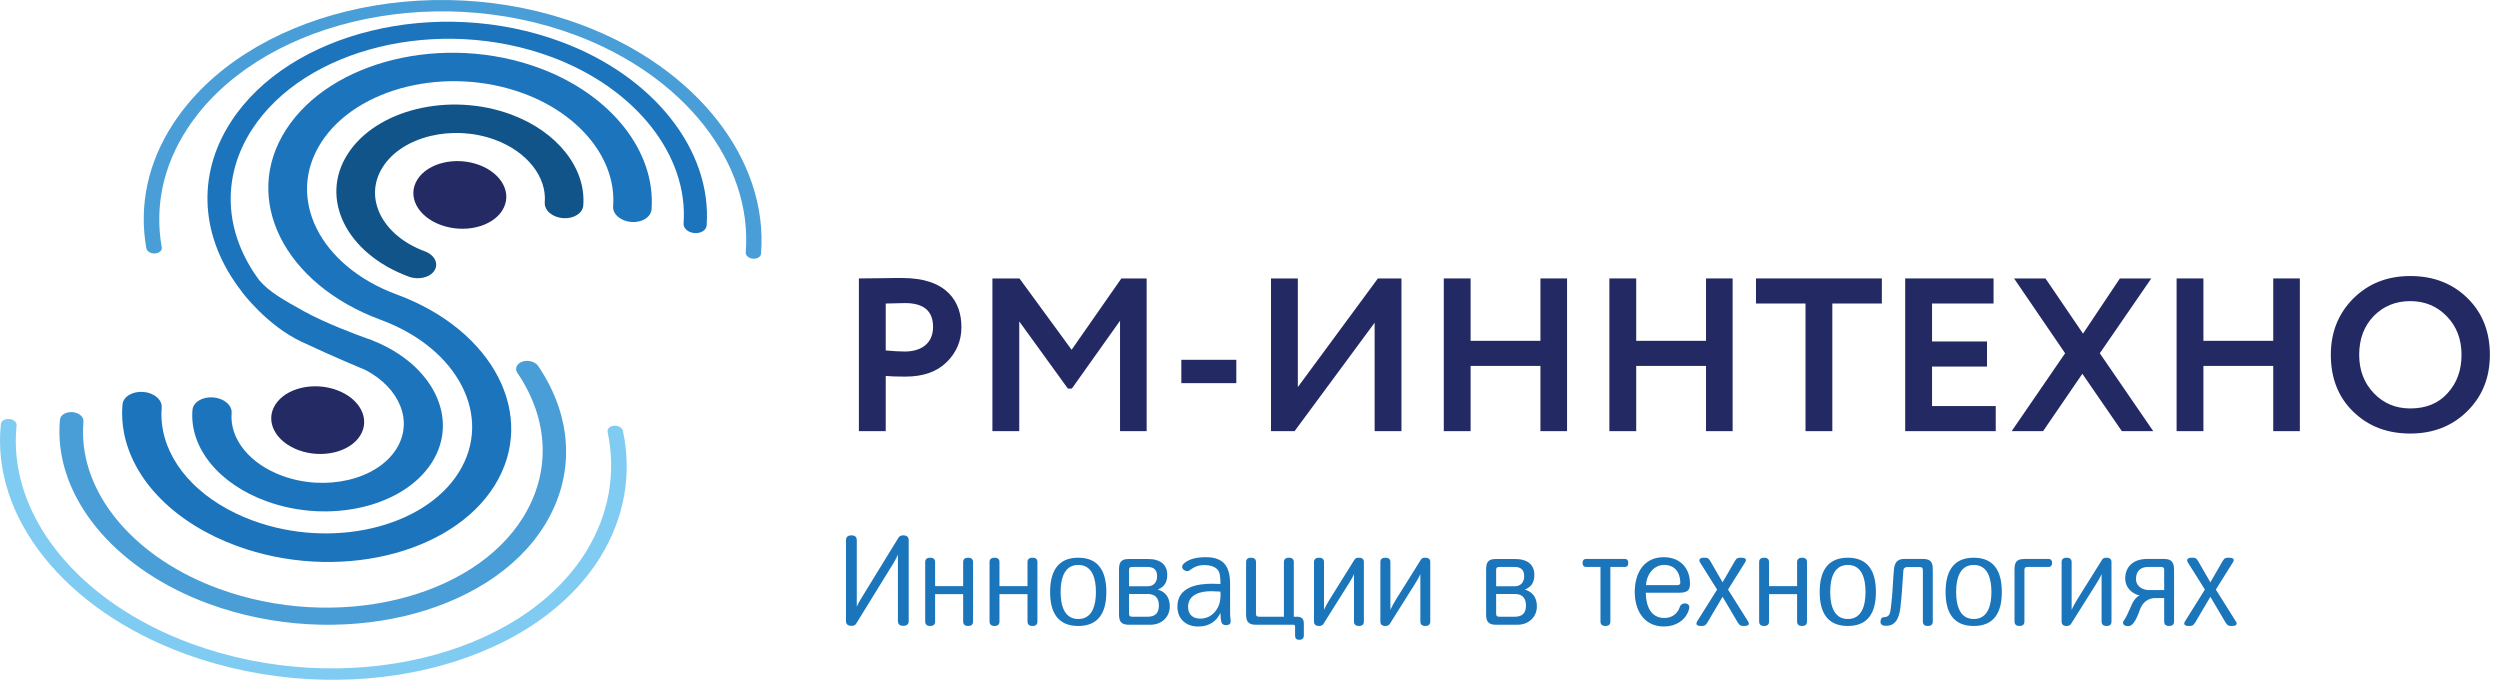
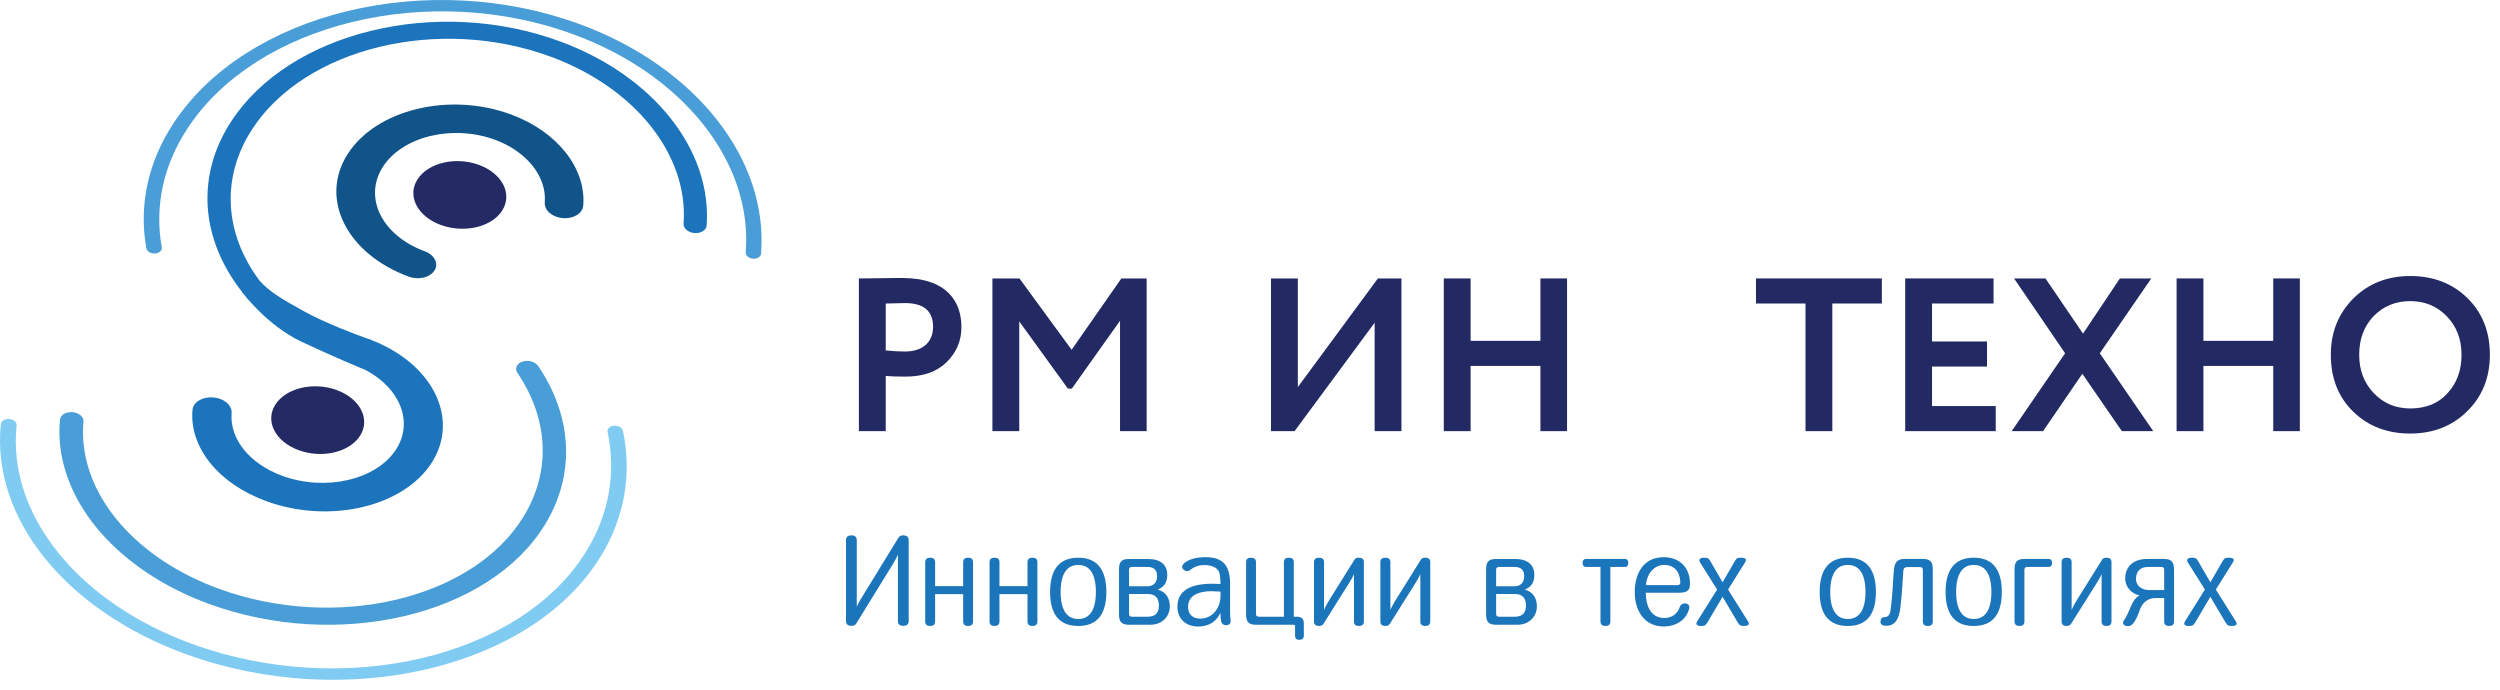
<svg xmlns="http://www.w3.org/2000/svg" width="163px" height="45px" viewBox="0 0 163 45" version="1.1">
  <title>left</title>
  <desc>Created with Sketch.</desc>
  <defs />
  <g id="Page-1" stroke="none" stroke-width="1" fill="none" fill-rule="evenodd">
    <g id="_Иннтехно_site_08_01" transform="translate(-90, -20)" fill-rule="nonzero">
      <g id="left" transform="translate(90, 20)">
        <g id="Group">
          <g id="Shape">
            <path d="M19.47,29.351 C20.998,29.913 22.795,29.489 23.479,28.408 C24.163,27.325 23.484,25.994 21.961,25.433 C20.439,24.874 18.646,25.297 17.955,26.377 C17.262,27.458 17.943,28.789 19.47,29.351 Z" fill="#242B64" />
            <path d="M28.736,14.667 C30.266,15.228 32.062,14.806 32.746,13.725 C33.43,12.642 32.75,11.31 31.227,10.75 C29.706,10.191 27.912,10.613 27.221,11.694 C26.53,12.774 27.208,14.105 28.736,14.667 Z" fill="#242B64" />
            <path d="M40.04,27.759 C39.763,27.777 39.574,27.96 39.616,28.164 C40.182,30.848 39.703,33.54 38.224,35.947 C33.949,42.89 22.391,45.591 12.493,41.973 C5.065,39.257 0.475,33.532 1.082,27.733 C1.103,27.531 0.89,27.346 0.609,27.32 C0.326,27.295 0.079,27.44 0.057,27.643 C-0.584,33.748 4.248,39.772 12.072,42.633 C22.496,46.441 34.667,43.6 39.16,36.291 C40.713,33.755 41.214,30.922 40.616,28.096 C40.575,27.892 40.316,27.74 40.04,27.759 Z" fill="#7FCBF1" />
            <path d="M37.893,1.611 C27.946,-2.092 16.032,0.807 11.295,8.063 C9.65,10.578 9.041,13.388 9.542,16.192 C9.565,16.323 9.678,16.431 9.83,16.487 C9.916,16.519 10.012,16.533 10.111,16.526 C10.388,16.507 10.583,16.328 10.546,16.124 C10.07,13.459 10.646,10.789 12.208,8.4 C16.7,1.506 28.02,-1.247 37.478,2.272 C44.61,4.924 49.085,10.623 48.621,16.454 C48.605,16.658 48.818,16.843 49.091,16.867 C49.368,16.89 49.606,16.743 49.621,16.539 C50.106,10.4 45.395,4.402 37.893,1.611 Z" fill="#499ED7" />
            <path d="M32.286,9.118 C34.356,9.884 35.655,11.524 35.519,13.198 C35.479,13.708 36.007,14.167 36.701,14.223 C37.395,14.279 37.989,13.911 38.029,13.4 C38.221,10.964 36.332,8.58 33.328,7.467 C29.309,5.977 24.532,7.133 22.669,10.042 C20.806,12.951 22.589,16.538 26.653,18.038 C27.291,18.273 28.039,18.093 28.327,17.637 C28.615,17.18 28.333,16.62 27.698,16.386 C24.908,15.356 23.679,12.89 24.957,10.889 C26.231,8.886 29.519,8.092 32.286,9.118 Z" fill="#115489" />
-             <path d="M35.187,4.445 C28.973,2.138 21.564,3.935 18.655,8.447 C15.739,12.957 18.502,18.522 24.827,20.854 C29.886,22.718 32.173,27.18 29.914,30.797 C27.653,34.414 21.628,35.826 16.499,33.946 C13.324,32.783 11.129,30.59 10.628,28.08 C10.529,27.581 10.5,27.076 10.542,26.579 C10.587,26.069 10.051,25.609 9.346,25.553 C8.64,25.497 8.032,25.863 7.986,26.373 C7.932,26.995 7.967,27.627 8.09,28.253 C8.714,31.392 11.466,34.139 15.446,35.597 C21.882,37.953 29.427,36.187 32.249,31.655 C35.066,27.122 32.2,21.535 25.874,19.203 C20.83,17.342 18.621,12.897 20.94,9.292 C23.253,5.687 29.174,4.253 34.147,6.098 C37.865,7.476 40.206,10.431 39.975,13.448 C39.935,13.96 40.466,14.418 41.159,14.473 C41.852,14.528 42.443,14.159 42.481,13.648 C42.762,9.868 39.832,6.17 35.187,4.445 Z" fill="#1C75BC" />
            <path d="M36.578,2.722 C28.509,-0.277 18.871,2.063 15.062,7.934 C12.781,11.444 13.057,15.554 15.78,19.031 L15.784,19.047 C15.784,19.047 17.402,21.222 19.664,22.284 C21.796,23.284 23.646,24.05 23.853,24.136 C26.071,25.315 26.968,27.482 25.84,29.275 C24.576,31.279 21.239,32.063 18.404,31.023 C17.36,30.639 16.498,30.052 15.908,29.324 C15.313,28.587 15.034,27.762 15.102,26.936 C15.144,26.427 14.609,25.967 13.903,25.91 C13.199,25.853 12.593,26.22 12.549,26.729 C12.448,27.929 12.852,29.129 13.716,30.2 C14.576,31.261 15.833,32.115 17.353,32.672 C21.485,34.188 26.341,33.049 28.172,30.132 C29.961,27.277 28.227,23.773 24.322,22.214 L24.323,22.207 C24.323,22.207 24.283,22.193 24.211,22.168 C24.163,22.15 24.119,22.128 24.071,22.11 C24.053,22.103 24.033,22.105 24.015,22.099 C23.253,21.827 21.235,21.079 19.815,20.294 C18.46,19.543 17.547,19.024 16.904,18.273 C14.604,15.17 14.419,11.547 16.431,8.441 C19.879,3.114 28.627,0.992 35.955,3.714 C41.432,5.748 44.893,10.114 44.569,14.581 C44.549,14.887 44.866,15.163 45.283,15.195 C45.698,15.229 46.051,15.006 46.074,14.699 C46.423,9.775 42.61,4.963 36.578,2.722 Z" fill="#1C75BC" />
            <path d="M13.622,39.373 C22.024,42.445 31.855,40.148 35.51,34.243 C37.516,30.994 37.356,27.209 35.088,23.861 C34.896,23.581 34.439,23.452 34.065,23.577 C33.691,23.701 33.542,24.031 33.734,24.312 C35.792,27.348 35.933,30.783 34.108,33.728 C30.785,39.083 21.871,41.169 14.256,38.383 C8.948,36.439 5.475,32.475 5.413,28.284 C5.41,28.018 5.419,27.75 5.442,27.485 C5.47,27.18 5.148,26.905 4.726,26.871 C4.302,26.838 3.935,27.056 3.908,27.363 C3.882,27.653 3.869,27.949 3.873,28.242 C3.937,32.859 7.767,37.229 13.622,39.373 Z" fill="#499ED7" />
          </g>
        </g>
        <g id="Group" transform="translate(56, 17.997)" fill="#232A63">
          <path d="M1.75,3.727 L1.75,0.128 L-1.56319402e-15,0.128 L-1.56319402e-15,10.085 C0.171,10.085 0.626,10.085 1.351,10.099 C2.091,10.113 2.589,10.113 2.831,10.113 C5.747,10.113 6.685,8.563 6.685,6.913 C6.685,6.017 6.358,5.249 5.718,4.623 C5.078,3.997 4.182,3.684 3.044,3.684 C2.461,3.684 2.034,3.698 1.75,3.727 Z M3.001,8.478 C2.788,8.478 2.375,8.463 1.75,8.449 L1.75,5.391 C2.205,5.348 2.617,5.32 2.987,5.32 C4.082,5.32 4.836,5.86 4.836,6.927 C4.836,7.966 4.225,8.478 3.001,8.478 Z" id="Shape" transform="translate(3.343, 5.121) scale(-1, 1) rotate(-180) translate(-3.343, -5.121) " />
          <polygon id="Shape" transform="translate(13.733, 5.135) scale(-1, 1) rotate(-180) translate(-13.733, -5.135) " points="10.455 0.156 8.705 0.156 8.705 10.113 10.469 10.113 13.869 5.462 17.112 10.113 18.762 10.113 18.762 0.156 17.026 0.156 17.026 7.354 13.883 2.93 13.627 2.93 10.455 7.311" />
-           <polygon id="Shape" transform="translate(22.816, 6.223) scale(-1, 1) rotate(-180) translate(-22.816, -6.223) " points="24.608 5.462 21.023 5.462 21.023 6.984 24.608 6.984" />
          <polygon id="Shape" transform="translate(31.122, 5.135) scale(-1, 1) rotate(-180) translate(-31.122, -5.135) " points="33.626 7.226 28.406 0.156 26.869 0.156 26.869 10.113 28.619 10.113 28.619 3.03 33.839 10.113 35.375 10.113 35.375 0.156 33.626 0.156" />
          <polygon id="Shape" transform="translate(42.153, 5.135) scale(-1, 1) rotate(-180) translate(-42.153, -5.135) " points="46.172 0.156 44.436 0.156 44.436 4.409 39.884 4.409 39.884 0.156 38.135 0.156 38.135 10.113 39.884 10.113 39.884 6.045 44.436 6.045 44.436 10.113 46.172 10.113" />
-           <polygon id="Shape" transform="translate(52.949, 5.135) scale(-1, 1) rotate(-180) translate(-52.949, -5.135) " points="56.968 0.156 55.232 0.156 55.232 4.409 50.681 4.409 50.681 0.156 48.931 0.156 48.931 10.113 50.681 10.113 50.681 6.045 55.232 6.045 55.232 10.113 56.968 10.113" />
          <polygon id="Shape" transform="translate(62.593, 5.135) scale(-1, 1) rotate(-180) translate(-62.593, -5.135) " points="61.719 8.478 58.49 8.478 58.49 10.113 66.697 10.113 66.697 8.478 63.468 8.478 63.468 0.156 61.719 0.156" />
          <polygon id="Shape" transform="translate(71.17, 5.135) scale(-1, 1) rotate(-180) translate(-71.17, -5.135) " points="74.122 0.156 68.219 0.156 68.219 10.113 73.98 10.113 73.98 8.478 69.969 8.478 69.969 6.003 73.553 6.003 73.553 4.367 69.969 4.367 69.969 1.792 74.122 1.792" />
          <polygon id="Shape" transform="translate(79.776, 5.135) scale(-1, 1) rotate(-180) translate(-79.776, -5.135) " points="82.216 10.113 84.264 10.113 80.907 5.234 84.392 0.156 82.344 0.156 79.769 3.897 77.209 0.156 75.16 0.156 78.645 5.234 75.317 10.113 77.365 10.113 79.812 6.515" />
          <polygon id="Shape" transform="translate(89.932, 5.135) scale(-1, 1) rotate(-180) translate(-89.932, -5.135) " points="93.95 0.156 92.215 0.156 92.215 4.409 87.663 4.409 87.663 0.156 85.914 0.156 85.914 10.113 87.663 10.113 87.663 6.045 92.215 6.045 92.215 10.113 93.95 10.113" />
          <path d="M95.97,5.135 C95.97,6.6 96.454,7.809 97.421,8.791 C98.403,9.772 99.64,10.27 101.148,10.27 C102.641,10.27 103.879,9.8 104.86,8.847 C105.842,7.894 106.34,6.657 106.34,5.135 C106.34,3.641 105.842,2.418 104.86,1.451 C103.879,0.484 102.641,0 101.148,0 C99.654,0 98.417,0.469 97.435,1.422 C96.454,2.375 95.97,3.613 95.97,5.135 Z M97.819,5.135 C97.819,4.139 98.132,3.3 98.772,2.631 C99.412,1.963 100.209,1.636 101.148,1.636 C102.172,1.636 102.983,1.963 103.58,2.631 C104.192,3.3 104.491,4.125 104.491,5.135 C104.491,6.159 104.163,6.998 103.523,7.653 C102.883,8.307 102.101,8.634 101.148,8.634 C100.195,8.634 99.398,8.307 98.758,7.653 C98.132,6.998 97.819,6.159 97.819,5.135 Z" id="Shape" transform="translate(101.155, 5.135) scale(-1, 1) rotate(-180) translate(-101.155, -5.135) " />
        </g>
        <g id="Group" transform="translate(55.159, 34.905)" fill="#1B75BB">
          <path d="M0.703,5.586 L0.703,1.258 C0.811,1.49 0.91,1.663 1.076,1.928 L3.418,5.743 C3.484,5.859 3.608,5.901 3.732,5.901 C3.914,5.901 4.088,5.834 4.088,5.586 L4.088,0.306 C4.088,0.066 3.914,0 3.732,0 C3.559,0 3.385,0.066 3.385,0.306 L3.385,4.651 C3.31,4.461 3.186,4.237 3.07,4.047 L0.662,0.141 C0.604,0.033 0.48,0 0.356,0 C0.174,0 -9.09494702e-16,0.066 -9.09494702e-16,0.306 L-9.09494702e-16,5.586 C-9.09494702e-16,5.834 0.174,5.901 0.356,5.901 C0.53,5.901 0.703,5.834 0.703,5.586 Z" id="Shape" transform="translate(2.044, 2.95) scale(-1, 1) rotate(-180) translate(-2.044, -2.95) " />
          <path d="M5.81,5.628 L5.81,4.055 L7.639,4.055 L7.639,5.628 C7.639,5.851 7.804,5.909 7.961,5.909 C8.127,5.909 8.284,5.851 8.284,5.628 L8.284,1.746 C8.284,1.514 8.127,1.457 7.961,1.457 C7.804,1.457 7.639,1.514 7.639,1.746 L7.639,3.534 L5.81,3.534 L5.81,1.746 C5.81,1.514 5.652,1.457 5.487,1.457 C5.33,1.457 5.164,1.514 5.164,1.746 L5.164,5.628 C5.164,5.851 5.33,5.909 5.487,5.909 C5.652,5.909 5.81,5.851 5.81,5.628 Z" id="Shape" transform="translate(6.724, 3.683) scale(-1, 1) rotate(-180) translate(-6.724, -3.683) " />
          <path d="M10.006,5.628 L10.006,4.055 L11.834,4.055 L11.834,5.628 C11.834,5.851 12,5.909 12.157,5.909 C12.323,5.909 12.48,5.851 12.48,5.628 L12.48,1.746 C12.48,1.514 12.323,1.457 12.157,1.457 C12,1.457 11.834,1.514 11.834,1.746 L11.834,3.534 L10.006,3.534 L10.006,1.746 C10.006,1.514 9.848,1.457 9.683,1.457 C9.526,1.457 9.36,1.514 9.36,1.746 L9.36,5.628 C9.36,5.851 9.526,5.909 9.683,5.909 C9.848,5.909 10.006,5.851 10.006,5.628 Z" id="Shape" transform="translate(10.92, 3.683) scale(-1, 1) rotate(-180) translate(-10.92, -3.683) " />
          <path d="M13.308,3.674 C13.308,4.982 13.788,5.909 15.145,5.909 C16.494,5.909 16.974,4.982 16.974,3.674 C16.974,2.367 16.494,1.457 15.145,1.457 C13.788,1.457 13.308,2.367 13.308,3.674 Z M16.295,3.674 C16.295,4.461 16.105,5.437 15.145,5.437 C14.185,5.437 13.994,4.461 13.994,3.674 C13.994,2.888 14.185,1.912 15.145,1.912 C16.105,1.912 16.295,2.888 16.295,3.674 Z" id="Shape" transform="translate(15.141, 3.683) scale(-1, 1) rotate(-180) translate(-15.141, -3.683) " />
          <path d="M18.439,5.826 L19.672,5.826 C20.524,5.826 20.946,5.437 20.946,4.792 C20.946,4.328 20.772,4.006 20.326,3.832 C20.913,3.658 21.112,3.219 21.112,2.731 C21.112,2.036 20.566,1.539 19.862,1.539 L18.439,1.539 C17.801,1.539 17.801,1.928 17.801,2.309 L17.801,5.057 C17.801,5.437 17.801,5.826 18.439,5.826 Z M18.455,3.542 L18.455,2.276 C18.455,2.135 18.48,2.061 18.67,2.061 L19.672,2.061 C20.16,2.061 20.4,2.301 20.4,2.789 C20.4,3.286 20.16,3.542 19.672,3.542 L18.455,3.542 Z M18.455,5.098 L18.455,4.047 L19.672,4.047 C20.011,4.047 20.284,4.262 20.284,4.701 C20.284,5.106 20.077,5.305 19.672,5.305 L18.67,5.305 C18.48,5.305 18.455,5.23 18.455,5.098 Z" id="Shape" transform="translate(19.457, 3.683) scale(-1, 1) rotate(-180) translate(-19.457, -3.683) " />
          <path d="M24.463,1.754 C24.439,1.879 24.414,2.036 24.414,2.309 C24.132,1.721 23.644,1.423 22.957,1.423 C22.204,1.423 21.608,1.879 21.608,2.723 C21.608,4.006 22.916,4.212 23.868,4.212 C23.975,4.212 24.166,4.204 24.414,4.196 C24.414,4.535 24.389,4.775 24.339,4.932 C24.207,5.33 23.727,5.429 23.363,5.429 C22.949,5.429 22.668,5.288 22.444,5.114 C22.287,4.982 22.121,5.032 22.014,5.123 C21.898,5.222 21.857,5.379 22.055,5.553 C22.37,5.818 22.833,5.942 23.462,5.942 C24.621,5.942 25.043,5.346 25.043,4.196 L25.043,2.375 C25.043,2.185 25.051,2.003 25.076,1.837 C25.109,1.597 24.985,1.539 24.844,1.514 C24.637,1.49 24.497,1.581 24.463,1.754 Z M24.414,3.699 C24.149,3.716 23.95,3.724 23.818,3.724 C23.172,3.724 22.303,3.55 22.303,2.698 C22.303,2.185 22.643,1.937 23.09,1.937 C23.479,1.937 23.801,2.086 24.05,2.375 C24.381,2.756 24.447,3.219 24.414,3.699 Z" id="Shape" transform="translate(23.345, 3.683) scale(-1, 1) rotate(-180) translate(-23.345, -3.683) " />
          <path d="M26.714,2.441 C26.086,2.441 26.086,2.83 26.086,3.211 L26.086,6.53 C26.086,6.753 26.243,6.811 26.408,6.811 C26.566,6.811 26.731,6.753 26.731,6.53 L26.731,3.178 C26.731,3.037 26.756,2.963 26.946,2.963 L28.552,2.963 L28.552,6.53 C28.552,6.753 28.717,6.811 28.874,6.811 C29.04,6.811 29.197,6.753 29.197,6.53 L29.197,2.963 L29.396,2.963 C29.743,2.963 29.851,2.806 29.851,2.499 L29.851,1.746 C29.851,1.523 29.719,1.457 29.553,1.457 C29.396,1.457 29.28,1.514 29.28,1.746 L29.28,2.317 C29.28,2.458 29.189,2.441 29.148,2.441 L26.714,2.441 Z" id="Shape" transform="translate(27.968, 4.134) scale(-1, 1) rotate(-180) translate(-27.968, -4.134) " />
          <path d="M33.766,5.628 L33.766,1.746 C33.766,1.514 33.608,1.457 33.443,1.457 C33.286,1.457 33.12,1.514 33.12,1.746 L33.12,4.841 C33.029,4.61 32.888,4.403 32.764,4.196 L31.126,1.589 C31.068,1.49 30.943,1.457 30.836,1.457 C30.679,1.457 30.513,1.514 30.513,1.746 L30.513,5.628 C30.513,5.851 30.679,5.909 30.836,5.909 C31.001,5.909 31.167,5.851 31.167,5.628 L31.167,2.508 C31.274,2.756 31.432,3.021 31.548,3.211 L33.161,5.793 C33.228,5.892 33.335,5.909 33.443,5.909 C33.608,5.909 33.766,5.851 33.766,5.628 Z" id="Shape" transform="translate(32.139, 3.683) scale(-1, 1) rotate(-180) translate(-32.139, -3.683) " />
          <path d="M38.094,5.628 L38.094,1.746 C38.094,1.514 37.937,1.457 37.771,1.457 C37.614,1.457 37.448,1.514 37.448,1.746 L37.448,4.841 C37.357,4.61 37.217,4.403 37.092,4.196 L35.454,1.589 C35.396,1.49 35.272,1.457 35.164,1.457 C35.007,1.457 34.841,1.514 34.841,1.746 L34.841,5.628 C34.841,5.851 35.007,5.909 35.164,5.909 C35.33,5.909 35.495,5.851 35.495,5.628 L35.495,2.508 C35.603,2.756 35.76,3.021 35.876,3.211 L37.49,5.793 C37.556,5.892 37.663,5.909 37.771,5.909 C37.937,5.909 38.094,5.851 38.094,5.628 Z" id="Shape" transform="translate(36.468, 3.683) scale(-1, 1) rotate(-180) translate(-36.468, -3.683) " />
          <path d="M42.372,5.826 L43.606,5.826 C44.458,5.826 44.88,5.437 44.88,4.792 C44.88,4.328 44.706,4.006 44.259,3.832 C44.847,3.658 45.046,3.219 45.046,2.731 C45.046,2.036 44.499,1.539 43.796,1.539 L42.372,1.539 C41.735,1.539 41.735,1.928 41.735,2.309 L41.735,5.057 C41.735,5.437 41.735,5.826 42.372,5.826 Z M42.389,3.542 L42.389,2.276 C42.389,2.135 42.414,2.061 42.604,2.061 L43.606,2.061 C44.094,2.061 44.334,2.301 44.334,2.789 C44.334,3.286 44.094,3.542 43.606,3.542 L42.389,3.542 Z M42.389,5.098 L42.389,4.047 L43.606,4.047 C43.945,4.047 44.218,4.262 44.218,4.701 C44.218,5.106 44.011,5.305 43.606,5.305 L42.604,5.305 C42.414,5.305 42.389,5.23 42.389,5.098 Z" id="Shape" transform="translate(43.39, 3.683) scale(-1, 1) rotate(-180) translate(-43.39, -3.683) " />
          <path d="M48.257,5.909 L50.781,5.909 C50.963,5.909 51.004,5.777 51.004,5.652 C51.004,5.52 50.963,5.388 50.781,5.388 L49.837,5.388 L49.837,1.829 C49.837,1.597 49.68,1.539 49.514,1.539 C49.357,1.539 49.192,1.597 49.192,1.829 L49.192,5.388 L48.257,5.388 C48.074,5.388 48.025,5.52 48.025,5.652 C48.025,5.777 48.074,5.909 48.257,5.909 Z" id="Shape" transform="translate(49.514, 3.724) scale(-1, 1) rotate(-180) translate(-49.514, -3.724) " />
          <path d="M54.397,4.32 C54.372,5.007 53.992,5.437 53.346,5.437 C52.626,5.437 52.179,4.75 52.163,4.121 L54.223,4.121 C54.331,4.13 54.406,4.163 54.397,4.32 Z M54.977,2.599 C54.794,1.829 54.083,1.423 53.33,1.423 C52.014,1.423 51.426,2.499 51.426,3.666 C51.426,4.841 51.964,5.942 53.321,5.942 C54.381,5.942 55.043,5.23 55.026,4.196 C55.026,3.906 54.968,3.625 54.348,3.625 L52.146,3.625 C52.154,2.806 52.444,1.978 53.363,1.978 C53.834,1.978 54.223,2.243 54.372,2.714 C54.422,2.863 54.579,2.946 54.737,2.93 C54.91,2.905 55.018,2.789 54.977,2.599 Z" id="Shape" transform="translate(53.226, 3.683) scale(-1, 1) rotate(-180) translate(-53.226, -3.683) " />
          <path d="M58.634,5.628 L57.509,3.832 L58.825,1.738 C58.957,1.523 58.767,1.457 58.56,1.457 C58.37,1.457 58.279,1.465 58.146,1.68 L57.153,3.36 L56.16,1.68 C56.028,1.465 55.937,1.457 55.746,1.457 C55.481,1.457 55.366,1.564 55.514,1.788 L56.797,3.832 L55.688,5.594 C55.556,5.81 55.705,5.909 55.937,5.909 C56.127,5.909 56.226,5.909 56.35,5.694 L57.153,4.303 L57.956,5.694 C58.08,5.909 58.179,5.909 58.37,5.909 C58.577,5.909 58.767,5.843 58.634,5.628 Z" id="Shape" transform="translate(57.159, 3.683) scale(-1, 1) rotate(-180) translate(-57.159, -3.683) " />
-           <path d="M60.182,5.628 L60.182,4.055 L62.011,4.055 L62.011,5.628 C62.011,5.851 62.177,5.909 62.334,5.909 C62.499,5.909 62.657,5.851 62.657,5.628 L62.657,1.746 C62.657,1.514 62.499,1.457 62.334,1.457 C62.177,1.457 62.011,1.514 62.011,1.746 L62.011,3.534 L60.182,3.534 L60.182,1.746 C60.182,1.514 60.025,1.457 59.859,1.457 C59.702,1.457 59.537,1.514 59.537,1.746 L59.537,5.628 C59.537,5.851 59.702,5.909 59.859,5.909 C60.025,5.909 60.182,5.851 60.182,5.628 Z" id="Shape" transform="translate(61.097, 3.683) scale(-1, 1) rotate(-180) translate(-61.097, -3.683) " />
          <path d="M63.484,3.674 C63.484,4.982 63.964,5.909 65.321,5.909 C66.67,5.909 67.15,4.982 67.15,3.674 C67.15,2.367 66.67,1.457 65.321,1.457 C63.964,1.457 63.484,2.367 63.484,3.674 Z M66.472,3.674 C66.472,4.461 66.281,5.437 65.321,5.437 C64.361,5.437 64.171,4.461 64.171,3.674 C64.171,2.888 64.361,1.912 65.321,1.912 C66.281,1.912 66.472,2.888 66.472,3.674 Z" id="Shape" transform="translate(65.317, 3.683) scale(-1, 1) rotate(-180) translate(-65.317, -3.683) " />
          <path d="M68.996,5.909 L70.229,5.909 C70.866,5.909 70.858,5.512 70.858,5.139 L70.858,1.821 C70.858,1.597 70.701,1.539 70.535,1.539 C70.37,1.539 70.212,1.597 70.212,1.821 L70.212,5.172 C70.212,5.305 70.179,5.379 69.997,5.379 L69.203,5.379 C69.012,5.379 68.946,5.272 68.938,5.131 C68.897,4.593 68.847,3.55 68.748,2.739 C68.657,1.994 68.392,1.506 67.746,1.556 C67.514,1.564 67.44,1.697 67.448,1.821 C67.457,2.003 67.531,2.11 67.663,2.11 C68.077,2.119 68.086,2.408 68.135,2.814 C68.243,3.625 68.268,4.593 68.309,5.023 C68.334,5.404 68.359,5.909 68.996,5.909 Z" id="Shape" transform="translate(69.153, 3.724) scale(-1, 1) rotate(-180) translate(-69.153, -3.724) " />
          <path d="M71.694,3.674 C71.694,4.982 72.174,5.909 73.531,5.909 C74.88,5.909 75.36,4.982 75.36,3.674 C75.36,2.367 74.88,1.457 73.531,1.457 C72.174,1.457 71.694,2.367 71.694,3.674 Z M74.681,3.674 C74.681,4.461 74.491,5.437 73.531,5.437 C72.571,5.437 72.381,4.461 72.381,3.674 C72.381,2.888 72.571,1.912 73.531,1.912 C74.491,1.912 74.681,2.888 74.681,3.674 Z" id="Shape" transform="translate(73.527, 3.683) scale(-1, 1) rotate(-180) translate(-73.527, -3.683) " />
          <path d="M76.825,5.909 L78.406,5.909 C78.588,5.909 78.637,5.777 78.637,5.652 C78.637,5.52 78.588,5.388 78.406,5.388 L77.048,5.388 C76.866,5.388 76.833,5.313 76.833,5.181 L76.833,1.829 C76.833,1.597 76.676,1.539 76.51,1.539 C76.353,1.539 76.188,1.597 76.188,1.829 L76.188,5.139 C76.188,5.52 76.188,5.909 76.825,5.909 Z" id="Shape" transform="translate(77.412, 3.724) scale(-1, 1) rotate(-180) translate(-77.412, -3.724) " />
          <path d="M82.51,5.628 L82.51,1.746 C82.51,1.514 82.353,1.457 82.188,1.457 C82.03,1.457 81.865,1.514 81.865,1.746 L81.865,4.841 C81.774,4.61 81.633,4.403 81.509,4.196 L79.87,1.589 C79.812,1.49 79.688,1.457 79.581,1.457 C79.423,1.457 79.258,1.514 79.258,1.746 L79.258,5.628 C79.258,5.851 79.423,5.909 79.581,5.909 C79.746,5.909 79.912,5.851 79.912,5.628 L79.912,2.508 C80.019,2.756 80.177,3.021 80.292,3.211 L81.906,5.793 C81.972,5.892 82.08,5.909 82.188,5.909 C82.353,5.909 82.51,5.851 82.51,5.628 Z" id="Shape" transform="translate(80.884, 3.683) scale(-1, 1) rotate(-180) translate(-80.884, -3.683) " />
          <path d="M85.945,3.37 L85.382,3.37 C84.943,3.37 84.546,3.146 84.348,2.575 C84.232,2.244 84.108,1.93 83.909,1.698 C83.793,1.566 83.677,1.516 83.479,1.549 C83.297,1.582 83.206,1.74 83.297,1.872 C83.462,2.104 83.594,2.393 83.76,2.782 C83.917,3.163 84.066,3.395 84.339,3.544 C83.818,3.643 83.404,4.098 83.404,4.628 C83.404,5.48 84,5.919 84.828,5.919 L85.953,5.919 C86.483,5.919 86.59,5.638 86.59,5.182 L86.59,1.839 C86.59,1.607 86.425,1.549 86.268,1.549 C86.102,1.549 85.945,1.607 85.945,1.839 L85.945,3.37 Z M84.894,5.398 C84.422,5.398 84.108,5.141 84.108,4.62 C84.108,4.131 84.53,3.891 84.968,3.891 L85.945,3.891 L85.945,5.191 C85.945,5.331 85.912,5.398 85.721,5.398 L84.894,5.398 Z" id="Shape" transform="translate(84.926, 3.729) scale(-1, 1) rotate(-180) translate(-84.926, -3.729) " />
          <path d="M90.439,5.628 L89.313,3.832 L90.629,1.738 C90.761,1.523 90.571,1.457 90.364,1.457 C90.174,1.457 90.083,1.465 89.95,1.68 L88.957,3.36 L87.964,1.68 C87.832,1.465 87.741,1.457 87.55,1.457 C87.286,1.457 87.17,1.564 87.319,1.788 L88.601,3.832 L87.492,5.594 C87.36,5.81 87.509,5.909 87.741,5.909 C87.931,5.909 88.03,5.909 88.154,5.694 L88.957,4.303 L89.76,5.694 C89.884,5.909 89.983,5.909 90.174,5.909 C90.381,5.909 90.571,5.843 90.439,5.628 Z" id="Shape" transform="translate(88.963, 3.683) scale(-1, 1) rotate(-180) translate(-88.963, -3.683) " />
        </g>
      </g>
    </g>
  </g>
</svg>